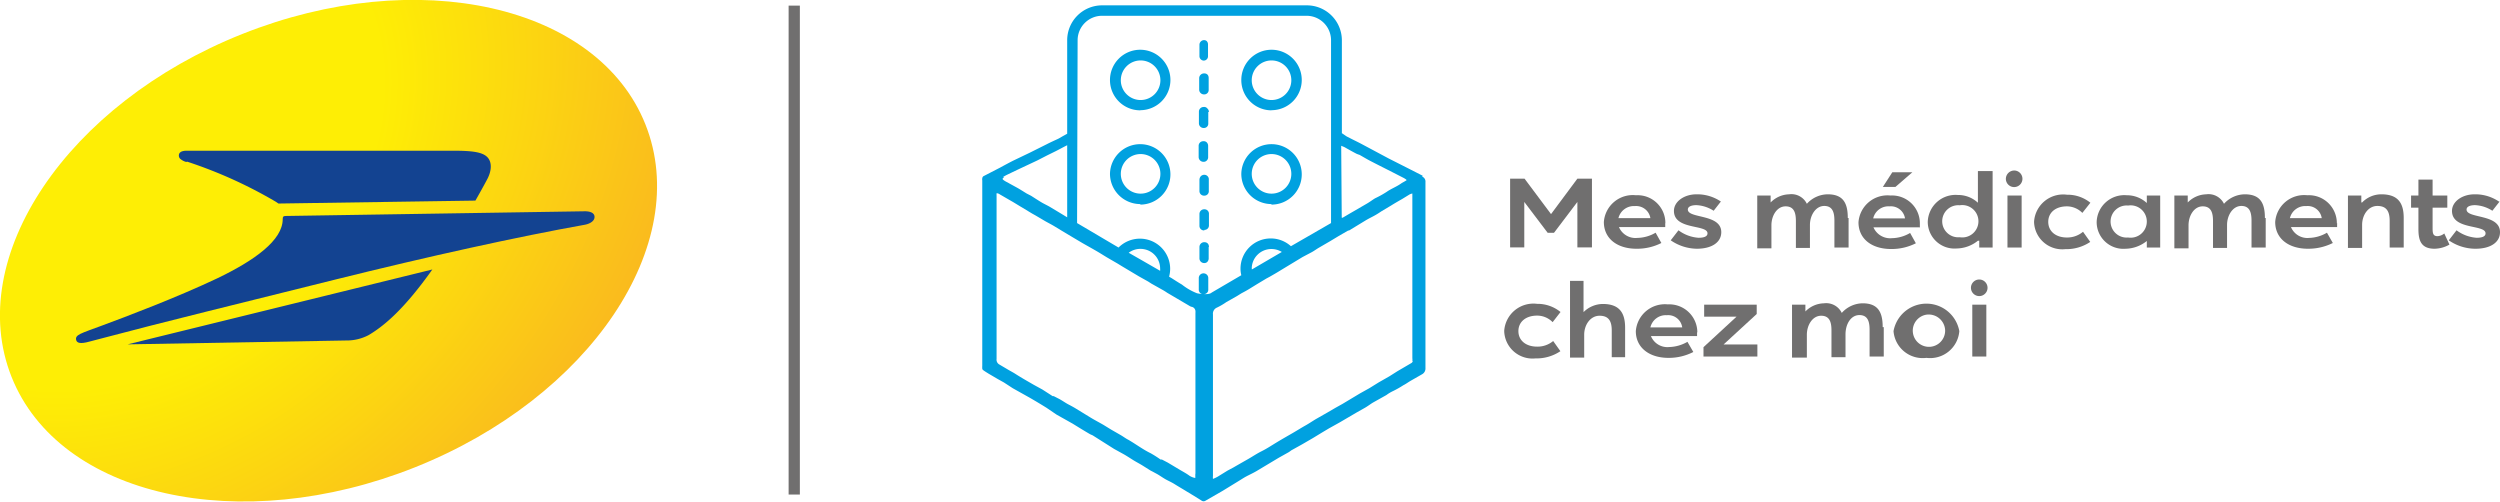
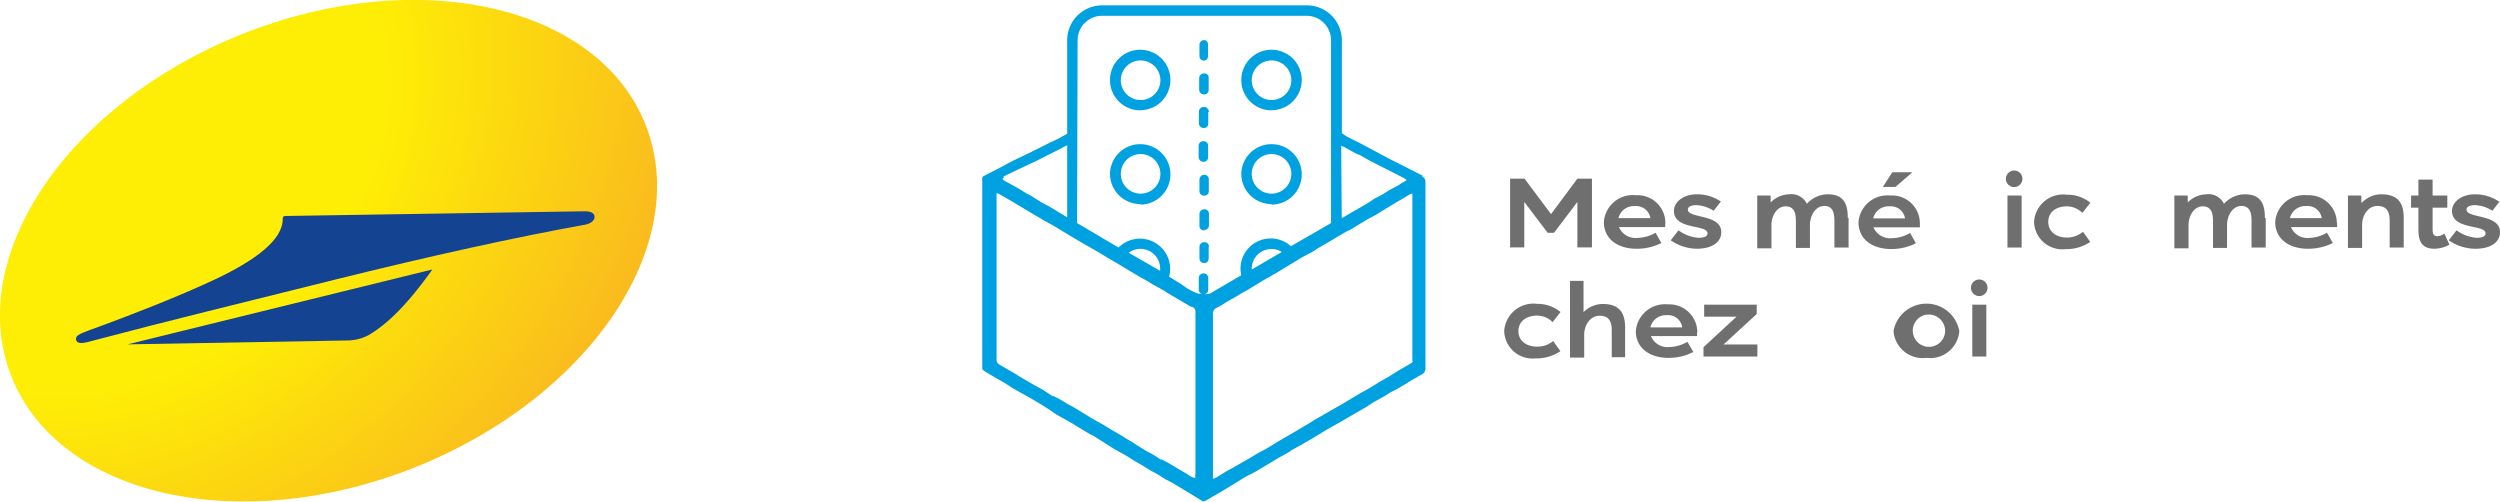
<svg xmlns="http://www.w3.org/2000/svg" viewBox="0 0 186.94 37.51">
  <defs>
    <style>.cls-1{fill:#00a1e0;}.cls-2{fill:#706f6f;}.cls-3{fill:url(#Dégradé_sans_nom_7);}.cls-4{fill:#134391;}</style>
    <radialGradient id="Dégradé_sans_nom_7" cx="8.38" cy="10.02" r="51.19" gradientTransform="matrix(0.97, -0.26, 0.21, 0.79, 2.52, -1.11)" gradientUnits="userSpaceOnUse">
      <stop offset="0.42" stop-color="#feee05" />
      <stop offset="0.97" stop-color="#f9b421" />
    </radialGradient>
  </defs>
  <g id="Calque_2" data-name="Calque 2">
    <g id="Calque_1-2" data-name="Calque 1">
      <path class="cls-1" d="M85.28,8.24A2.26,2.26,0,1,0,83,6a2.26,2.26,0,0,0,2.26,2.25m0-3.73A1.48,1.48,0,1,1,83.81,6a1.48,1.48,0,0,1,1.47-1.48" />
      <path class="cls-1" d="M95.07,8.24A2.26,2.26,0,1,0,92.82,6a2.26,2.26,0,0,0,2.25,2.25m0-3.73A1.48,1.48,0,1,1,93.6,6a1.48,1.48,0,0,1,1.47-1.48" />
      <path class="cls-1" d="M85.28,15.3A2.26,2.26,0,1,0,83,13a2.27,2.27,0,0,0,2.26,2.26m0-3.74A1.48,1.48,0,1,1,83.81,13a1.48,1.48,0,0,1,1.47-1.48" />
      <path class="cls-1" d="M95.07,15.3A2.26,2.26,0,1,0,92.82,13a2.26,2.26,0,0,0,2.25,2.26m0-3.74A1.48,1.48,0,1,1,93.6,13a1.48,1.48,0,0,1,1.47-1.48" />
      <path class="cls-1" d="M90.06,17.19h0a.33.33,0,0,0,.34-.35V16a.33.33,0,0,0-.34-.35.35.35,0,0,0-.37.35c0,.3,0,.59,0,.88a.34.34,0,0,0,.37.35" />
      <path class="cls-1" d="M90,4.53h0a.3.3,0,0,0,.22-.08.31.31,0,0,0,.11-.25V3.32a.35.35,0,0,0-.11-.26A.31.31,0,0,0,90.05,3a.35.35,0,0,0-.36.33V4.2a.33.33,0,0,0,.35.33" />
      <path class="cls-1" d="M90.05,7.06h0a.33.33,0,0,0,.33-.35V5.84c0-.33-.26-.36-.36-.35a.36.36,0,0,0-.35.36V6.7a.36.36,0,0,0,.36.36" />
      <path class="cls-1" d="M90.4,8.37a.37.37,0,0,0-.12-.26A.3.3,0,0,0,90,8a.35.35,0,0,0-.35.34v.87a.35.35,0,0,0,.37.36h0a.32.32,0,0,0,.33-.34c0-.11,0-.22,0-.33V8.37" />
      <path class="cls-1" d="M90.08,13.07a.38.38,0,0,0-.27.09.41.41,0,0,0-.12.29q0,.35,0,.69v.14a.34.34,0,0,0,.36.35h0a.33.33,0,0,0,.34-.36v-.82a.34.34,0,0,0-.32-.38" />
      <path class="cls-1" d="M90.4,18.47c0-.33-.26-.36-.33-.36a.36.36,0,0,0-.38.35v.85a.35.35,0,0,0,.36.36h0a.3.3,0,0,0,.22-.08.38.38,0,0,0,.11-.29v-.83" />
      <path class="cls-1" d="M90,12.1h0a.31.31,0,0,0,.23-.09.34.34,0,0,0,.11-.27v-.82a.38.38,0,0,0-.11-.28.32.32,0,0,0-.25-.08.34.34,0,0,0-.35.36v.82a.36.36,0,0,0,.35.36" />
      <path class="cls-1" d="M106.38,13.14l-1-.51-1.54-.78-1.16-.62-.9-.48c-.34-.18-.69-.34-1-.51-.05,0-.25-.16-.44-.28V3A2.62,2.62,0,0,0,97.7.4H82.41A2.61,2.61,0,0,0,79.8,3v7l-.27.15c-.15.08-.28.17-.43.24s-.55.25-.82.39L77,11.42,75.79,12c-.34.17-.67.35-1,.53l-.64.33-.62.32a.24.24,0,0,0-.08.15.43.43,0,0,0,0,.16l0,13.86a1.48,1.48,0,0,0,0,.21.15.15,0,0,0,.06.11c.13.1.27.18.41.27l.7.41.45.25.66.43,1.25.7c.42.24.85.5,1.27.76L79,31l1.21.68c.42.26.84.52,1.27.77.08.05.17.07.25.12l1.58,1,.69.38c.25.14.49.3.73.45s.48.27.72.42l.59.37.12.06.37.2c.21.12.4.26.61.38s.47.23.69.37.6.36.89.54l.58.35.59.37a.28.28,0,0,0,.22,0l1.32-.76,1.19-.73c.2-.12.39-.25.6-.36s.49-.24.73-.38l1.67-1,.75-.42a2,2,0,0,0,.18-.13l.81-.45.81-.47.69-.42.52-.31.79-.44,1.28-.75.62-.35c.21-.12.4-.27.6-.39l1-.56a2.88,2.88,0,0,1,.5-.3,7.07,7.07,0,0,0,.76-.43c.2-.1.37-.23.56-.34l.84-.48a.49.49,0,0,0,.26-.47l0-13.91a.39.39,0,0,0-.24-.4m-6.06-2.31.24.1c.3.17.6.34.91.5a2,2,0,0,0,.22.08c.27.15.53.31.8.45s.66.34,1,.51l.65.33.88.45.17.11c0,.14,0,.05-.07.1s-.22.12-.32.19c-.35.25-.75.39-1.1.64a7.72,7.72,0,0,1-.85.47c-.2.12-.39.27-.6.39l-1,.58-.38.22-.44.26-.07,0ZM93.6,20.09a1.47,1.47,0,0,1,1.47-1.47,1.5,1.5,0,0,1,.78.22l-2.24,1.31a.13.13,0,0,1,0-.06M80.58,3a1.83,1.83,0,0,1,1.83-1.82H97.7A1.83,1.83,0,0,1,99.53,3V16.68l-3,1.73a2.24,2.24,0,0,0-1.51-.58,2.26,2.26,0,0,0-2.26,2.26,2,2,0,0,0,.06.49l-2.22,1.3s-.11.14-.58.11a.32.32,0,0,0,.33-.34v-.86a.35.35,0,0,0-.35-.35.35.35,0,0,0-.36.36v.84A.34.34,0,0,0,90,22a4.08,4.08,0,0,1-.49-.07,4.42,4.42,0,0,1-1.13-.65c-.26-.15-.52-.32-.77-.48l-.19-.11a2.33,2.33,0,0,0,.08-.59,2.26,2.26,0,0,0-3.86-1.59l-3.1-1.83Zm3.82,15.9a1.45,1.45,0,0,1,.88-.29,1.47,1.47,0,0,1,1.47,1.47.91.91,0,0,1,0,.17l-1.32-.76ZM75,13.24a3.3,3.3,0,0,1,.32-.18l.75-.36L77.56,12l.76-.39.63-.31c.28-.14.56-.3.85-.44v5.39l-.61-.37-.7-.42c-.21-.12-.43-.22-.63-.34s-.51-.32-.76-.48l-.33-.17c-.23-.14-.46-.29-.69-.42l-.62-.34c-.18-.11-.19-.09-.37-.21s-.14-.16,0-.22M89.38,35.46c0,.08,0,.17,0,.28a1.1,1.1,0,0,1-.44-.17c-.23-.17-.5-.31-.75-.46l-.87-.52-.44-.23-.1,0a8.35,8.35,0,0,0-.74-.47c-.58-.28-1.09-.67-1.66-1-.2-.1-.38-.24-.57-.35l-.73-.42-.57-.35c-.31-.18-.62-.34-.92-.52l-1.16-.71c-.18-.11-.37-.21-.56-.31s-.43-.27-.65-.39l-.43-.22-.08,0-.76-.49-.64-.35c-.45-.26-.91-.52-1.35-.8-.21-.14-.44-.25-.65-.38l-.61-.36a.41.41,0,0,1-.18-.4V14.62a1.11,1.11,0,0,1,0-.17c.15,0,.22.08.32.13l.69.4.21.12.56.34.88.53.25.14.73.43c.23.13.47.25.7.39l.51.31.87.52.69.41c.42.24.84.47,1.26.72l.57.35.81.47.31.19,1.29.77.68.38.25.16.82.46c.13.07.25.15.37.23l1.7,1a.53.53,0,0,0,.15.05.35.35,0,0,1,.25.3.86.86,0,0,1,0,.16v12M105.64,27a.23.23,0,0,1-.09.14l-1.06.62-.6.38-.79.45-.71.44-.7.39-1.3.78-.52.29-.6.35-.86.49c-.27.16-.53.34-.8.49s-.62.37-.93.55-.84.48-1.25.73-.71.45-1.09.64-.65.38-1,.58-.74.42-1.1.63l-.45.24-.73.45a2.42,2.42,0,0,1-.36.17,1.2,1.2,0,0,1,0-.23c0-.26,0-.53,0-.79q0-5.64,0-11.28A.49.49,0,0,1,91,23a4.92,4.92,0,0,0,.7-.41l.76-.43c.14-.08.28-.18.43-.26s.34-.18.5-.28l.65-.4.65-.39.26-.14c.28-.16.56-.32.83-.49l.71-.43.91-.55.7-.37c.18-.1.34-.22.51-.32l.86-.5.63-.38.71-.41.06,0,1.25-.76c.23-.14.47-.25.7-.38s.34-.21.51-.32l.69-.41c.27-.17.55-.33.83-.49l.57-.35a.85.85,0,0,1,.19-.06c0,.11,0,.17,0,.24V26.79a.55.55,0,0,1,0,.18" />
      <polygon class="cls-2" points="115.73 17.41 113.98 15.1 113.98 18.5 112.92 18.5 112.92 13.36 114 13.36 115.98 16.01 117.95 13.36 119.04 13.36 119.04 18.5 117.95 18.5 117.95 15.1 116.2 17.41 115.73 17.41" />
      <path class="cls-2" d="M124.52,16.65c0,.09,0,.24,0,.33h-3.46a1.34,1.34,0,0,0,1.37.81,2.79,2.79,0,0,0,1.37-.39l.43.77a4,4,0,0,1-1.86.43c-1.44,0-2.44-.76-2.44-2a2.17,2.17,0,0,1,2.4-2,2.08,2.08,0,0,1,2.2,2.12m-1.12-.41a1.08,1.08,0,0,0-1.16-.9,1.19,1.19,0,0,0-1.23.9Z" />
      <path class="cls-2" d="M128.68,15.07l-.54.69a2.6,2.6,0,0,0-1.29-.42c-.36,0-.64.1-.64.33,0,.69,2.5.31,2.5,1.69,0,.76-.71,1.24-1.83,1.24a3.51,3.51,0,0,1-1.95-.63l.58-.75a2.82,2.82,0,0,0,1.5.56c.34,0,.67-.07.67-.33,0-.69-2.51-.23-2.51-1.68,0-.69.75-1.24,1.69-1.24a3.15,3.15,0,0,1,1.82.54" />
      <path class="cls-2" d="M138.23,16.3v2.21h-1.06v-2c0-.6-.12-1.11-.76-1.11s-1.07.7-1.07,1.42v1.72h-1.05v-2c0-.6-.12-1.11-.77-1.11s-1.06.7-1.06,1.42v1.72H131.4V14.62h1v.52h0a2,2,0,0,1,1.38-.61,1.28,1.28,0,0,1,1.33.71,2.12,2.12,0,0,1,1.56-.71c1.18,0,1.5.69,1.5,1.77" />
      <path class="cls-2" d="M143.55,17h-3.46a1.36,1.36,0,0,0,1.38.81,2.76,2.76,0,0,0,1.36-.39l.43.77a4,4,0,0,1-1.85.43c-1.45,0-2.44-.76-2.44-2a2.17,2.17,0,0,1,2.39-2,2.08,2.08,0,0,1,2.2,2.11c0,.1,0,.25,0,.34m-1.11-.74a1.07,1.07,0,0,0-1.15-.9,1.17,1.17,0,0,0-1.23.9Zm-.72-2.35h-.94l.71-1.1H143Z" />
-       <path class="cls-2" d="M147.9,18a2.58,2.58,0,0,1-1.58.58,2,2,0,0,1-2.17-2,2.08,2.08,0,0,1,2.25-2,2.17,2.17,0,0,1,1.5.58V12.79H149v5.72h-1V18Zm-1.36-2.65a1.2,1.2,0,1,0,0,2.39,1.21,1.21,0,1,0,0-2.39" />
      <path class="cls-2" d="M150.64,12.75a.62.62,0,1,1-.65.61.63.63,0,0,1,.65-.61m.53,1.87h-1.06v3.89h1.06Z" />
      <path class="cls-2" d="M152.1,16.56a2.18,2.18,0,0,1,2.46-2,2.72,2.72,0,0,1,1.75.6l-.6.76a1.64,1.64,0,0,0-1.15-.49c-.86,0-1.4.47-1.4,1.16s.54,1.17,1.4,1.17a1.83,1.83,0,0,0,1.2-.43l.54.76a3.21,3.21,0,0,1-1.86.54,2.11,2.11,0,0,1-2.34-2" />
-       <path class="cls-2" d="M160.53,14.62h1v3.89h-1l0-.49h0a2.6,2.6,0,0,1-1.58.58,2,2,0,0,1-2.17-2,2.07,2.07,0,0,1,2.25-2,2.19,2.19,0,0,1,1.5.58h0Zm-1.4.75a1.2,1.2,0,1,0,0,2.39,1.21,1.21,0,1,0,0-2.39" />
      <path class="cls-2" d="M169.42,16.3v2.21h-1.06v-2c0-.6-.12-1.11-.76-1.11s-1.07.7-1.07,1.42v1.72h-1.05v-2c0-.6-.12-1.11-.77-1.11s-1.06.7-1.06,1.42v1.72h-1.06V14.62h1v.52h0a2,2,0,0,1,1.38-.61,1.28,1.28,0,0,1,1.33.71,2.12,2.12,0,0,1,1.56-.71c1.18,0,1.5.69,1.5,1.77" />
      <path class="cls-2" d="M174.76,16.65c0,.09,0,.24,0,.33h-3.45a1.33,1.33,0,0,0,1.36.81A2.77,2.77,0,0,0,174,17.4l.44.77a4.1,4.1,0,0,1-1.86.43c-1.45,0-2.45-.76-2.45-2a2.17,2.17,0,0,1,2.4-2,2.09,2.09,0,0,1,2.21,2.12m-1.13-.41a1.06,1.06,0,0,0-1.15-.9,1.18,1.18,0,0,0-1.23.9Z" />
      <path class="cls-2" d="M176.63,15.14a2,2,0,0,1,1.44-.61c1.26,0,1.67.67,1.67,1.77v2.21h-1.05v-2c0-.71-.24-1.11-.92-1.11s-1.14.67-1.14,1.42v1.72h-1.06V14.62h1v.52Z" />
      <path class="cls-2" d="M182.77,17.45l.39.84a2.35,2.35,0,0,1-1.11.31c-1,0-1.21-.6-1.21-1.47v-1.6h-.55v-.91h.55V13.43h1.06v1.19H183v.91H181.9V17c0,.39,0,.66.37.66a.87.87,0,0,0,.5-.2" />
      <path class="cls-2" d="M186.91,15.07l-.54.69a2.6,2.6,0,0,0-1.29-.42c-.36,0-.64.1-.64.33,0,.69,2.5.31,2.5,1.69,0,.76-.71,1.24-1.83,1.24a3.51,3.51,0,0,1-2-.63l.58-.75a2.82,2.82,0,0,0,1.51.56c.33,0,.66-.07.66-.33,0-.69-2.51-.23-2.51-1.68,0-.69.75-1.24,1.69-1.24a3.15,3.15,0,0,1,1.82.54" />
      <path class="cls-2" d="M112.48,24.72a2.19,2.19,0,0,1,2.46-2,2.72,2.72,0,0,1,1.75.61l-.59.76a1.62,1.62,0,0,0-1.16-.49c-.85,0-1.4.47-1.4,1.16s.55,1.16,1.4,1.16a1.82,1.82,0,0,0,1.2-.42l.54.76a3.19,3.19,0,0,1-1.86.54,2.12,2.12,0,0,1-2.34-2" />
      <path class="cls-2" d="M118.41,21v2.34a2.07,2.07,0,0,1,1.44-.61c1.26,0,1.67.68,1.67,1.78v2.2h-1v-2c0-.7-.23-1.1-.91-1.1s-1.15.67-1.15,1.42v1.71h-1.06V21Z" />
      <path class="cls-2" d="M126.9,24.81c0,.09,0,.24,0,.32h-3.45a1.33,1.33,0,0,0,1.37.82,2.87,2.87,0,0,0,1.36-.39l.44.76a4,4,0,0,1-1.86.44c-1.44,0-2.44-.77-2.44-2a2.18,2.18,0,0,1,2.39-2,2.1,2.1,0,0,1,2.21,2.13m-1.13-.41a1.06,1.06,0,0,0-1.15-.91,1.18,1.18,0,0,0-1.23.91Z" />
      <polygon class="cls-2" points="128.88 25.76 131.41 25.76 131.41 26.66 127.38 26.66 127.38 25.96 129.85 23.68 127.43 23.68 127.43 22.78 131.36 22.78 131.36 23.48 128.88 25.76" />
-       <path class="cls-2" d="M140.86,24.46v2.2H139.8v-2c0-.59-.12-1.1-.76-1.1S138,24.23,138,25v1.71h-1.05v-2c0-.59-.12-1.1-.77-1.1s-1.07.7-1.07,1.42v1.71H134V22.78h1v.51h0a2,2,0,0,1,1.39-.61,1.29,1.29,0,0,1,1.33.72,2.12,2.12,0,0,1,1.56-.72c1.18,0,1.5.7,1.5,1.78" />
      <path class="cls-2" d="M144.05,26.76a2.19,2.19,0,0,1-2.46-2,2.5,2.5,0,0,1,4.92,0,2.19,2.19,0,0,1-2.46,2m0-3.23a1.21,1.21,0,1,0,1.4,1.19,1.23,1.23,0,0,0-1.4-1.19" />
      <path class="cls-2" d="M148,20.9a.62.62,0,1,1,0,1.24.62.62,0,1,1,0-1.24m.53,1.88h-1.05v3.88h1.05Z" />
      <ellipse class="cls-3" cx="24.57" cy="18.75" rx="25.51" ry="17.44" transform="translate(-5.2 10.42) rotate(-21.72)" />
      <path class="cls-4" d="M25.88,25.46a3.51,3.51,0,0,0,1.68-.4c1.15-.68,2.65-1.92,4.77-4.91L9.54,25.75Z" />
-       <path class="cls-4" d="M14,12.09a33.92,33.92,0,0,1,6.63,3l.19.13L35.55,15s.57-1,.89-1.61.37-1.26,0-1.64-1.13-.48-2.55-.48H14c-.16,0-.56,0-.62.29a.35.35,0,0,0,.09.31,1.16,1.16,0,0,0,.45.24" />
      <path class="cls-4" d="M43.65,15.8l-22.28.35c-.18,0-.23.05-.23.24,0,1.57-2.09,3.08-4.91,4.43-3,1.42-6.72,2.83-8.67,3.55-.46.17-1.29.46-1.56.6s-.36.27-.3.47.29.3,1,.1l1.11-.29c3.74-1,10.57-2.68,17.24-4.34C32,19.18,38.77,17.69,43.76,16.8c.39-.08.71-.29.7-.59s-.34-.43-.81-.41" />
-       <rect class="cls-2" x="58.97" y="0.42" width="0.84" height="36.56" />
    </g>
  </g>
</svg>